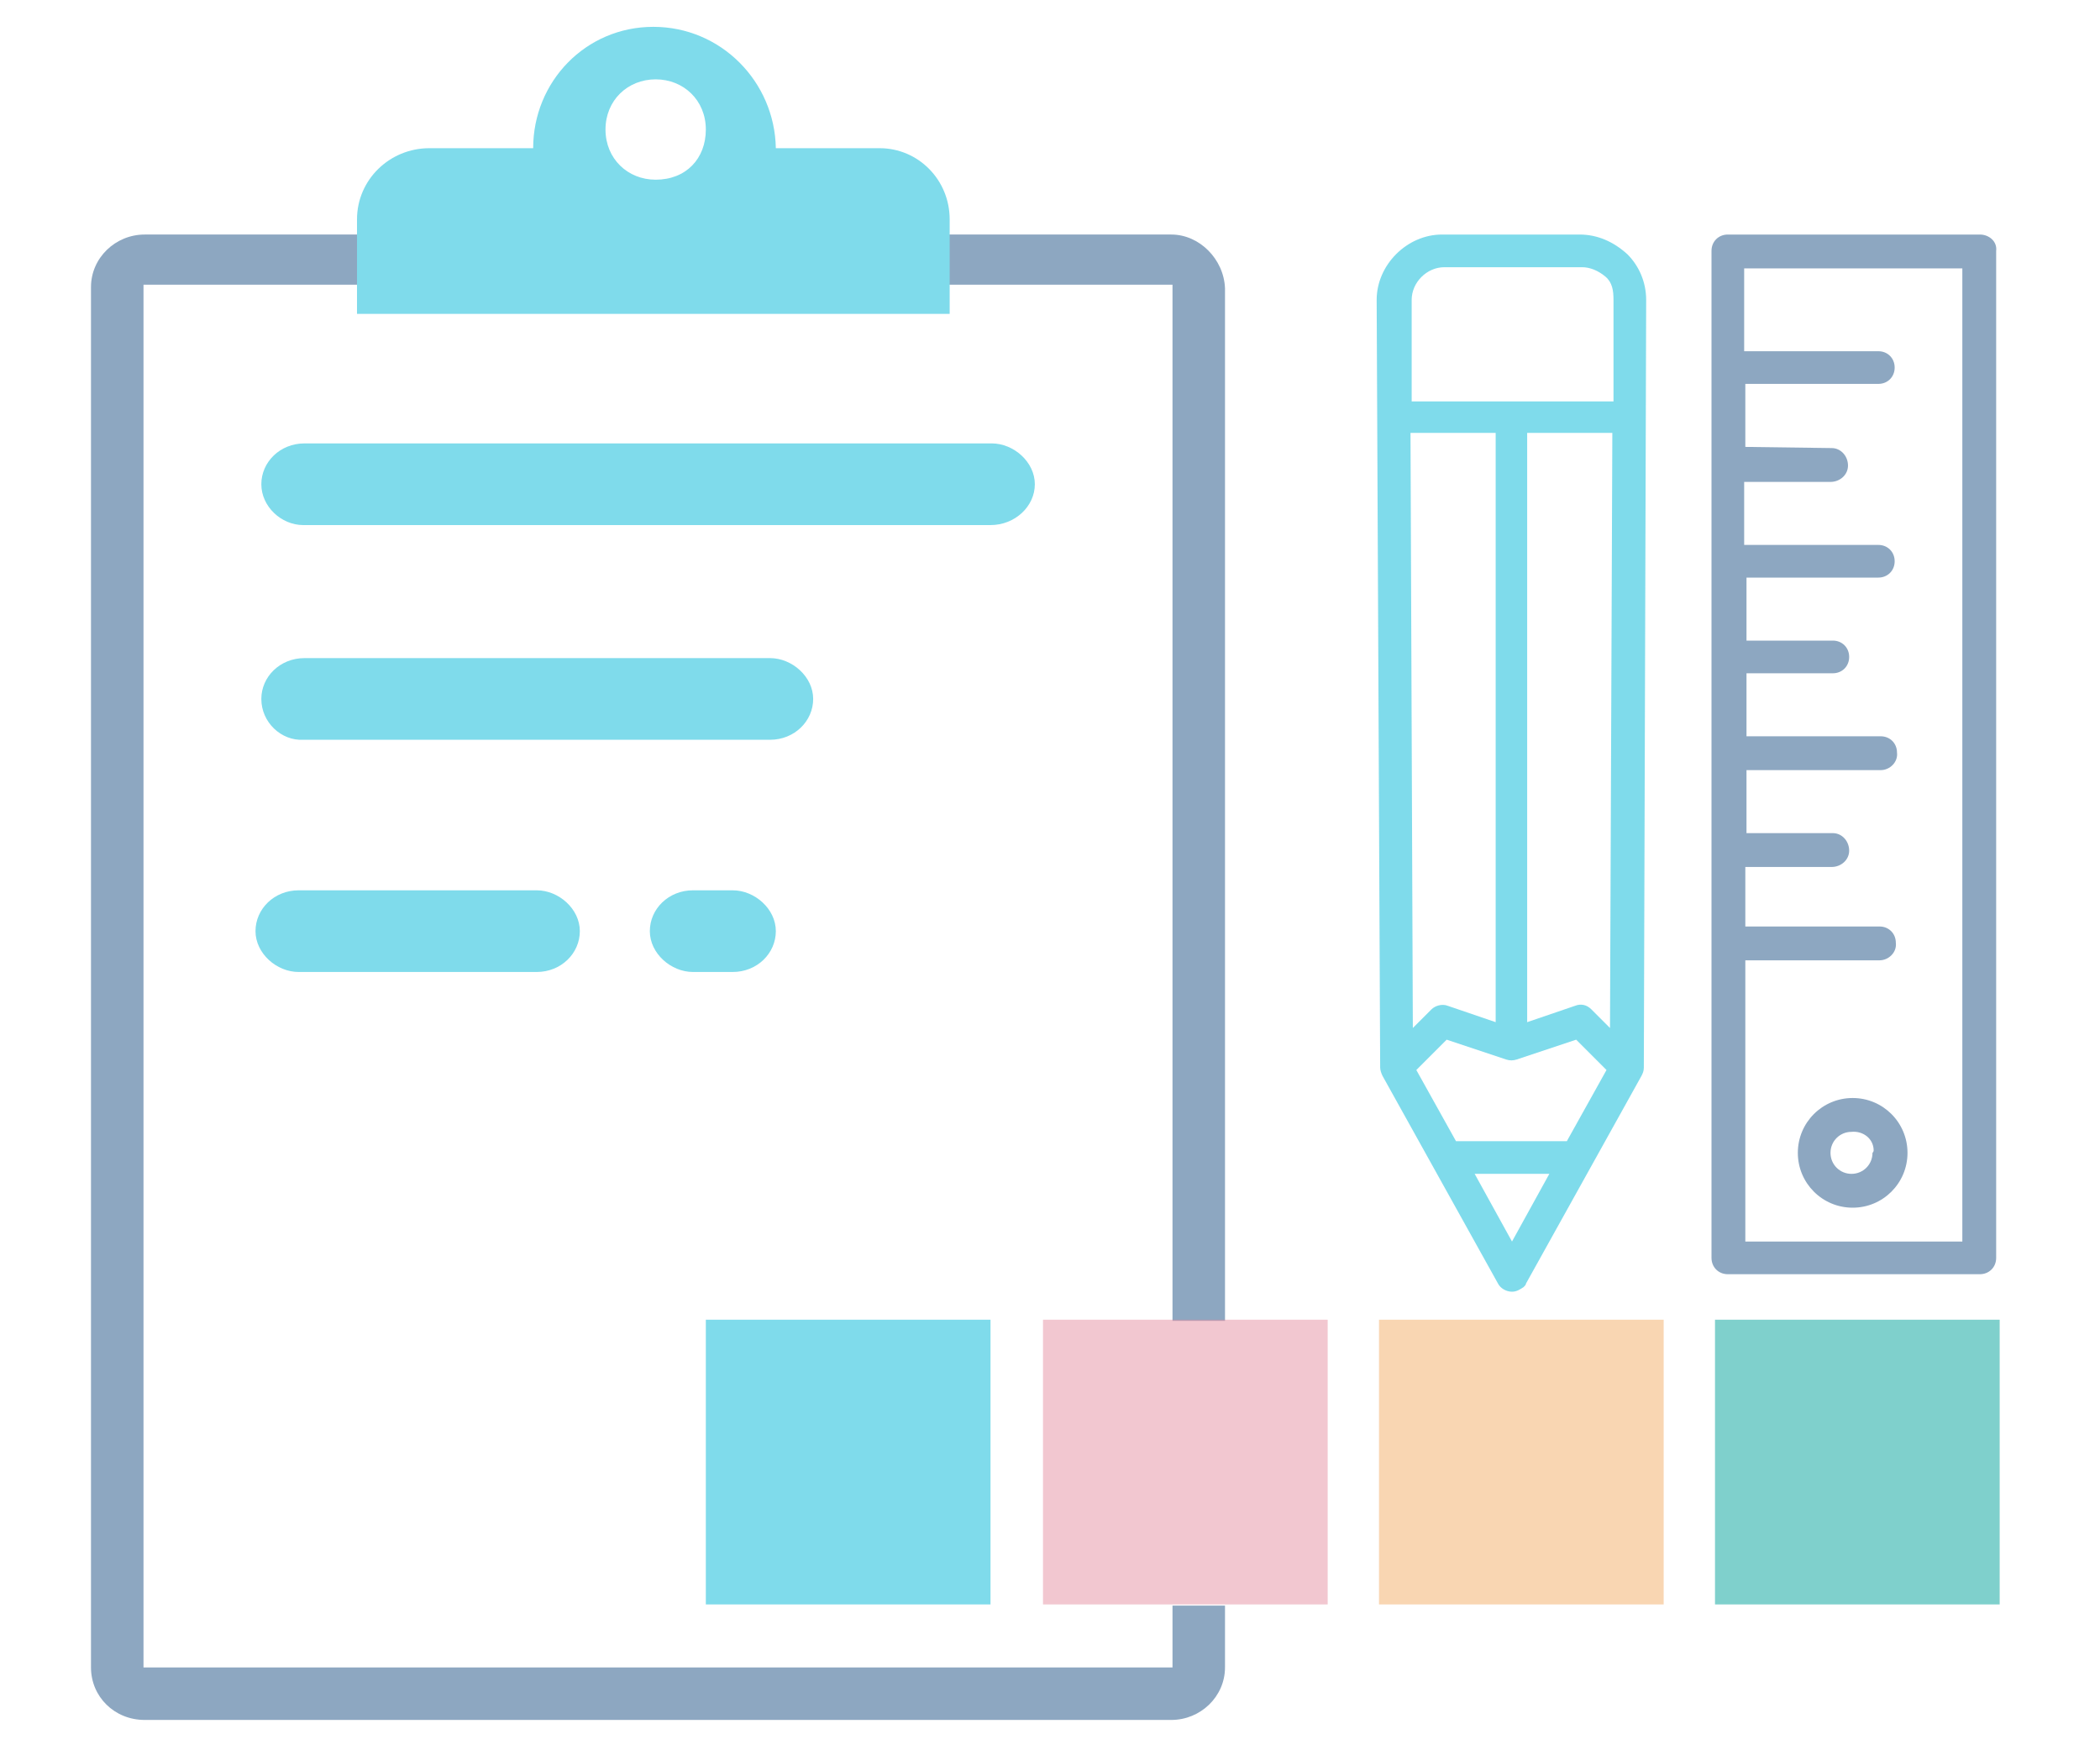
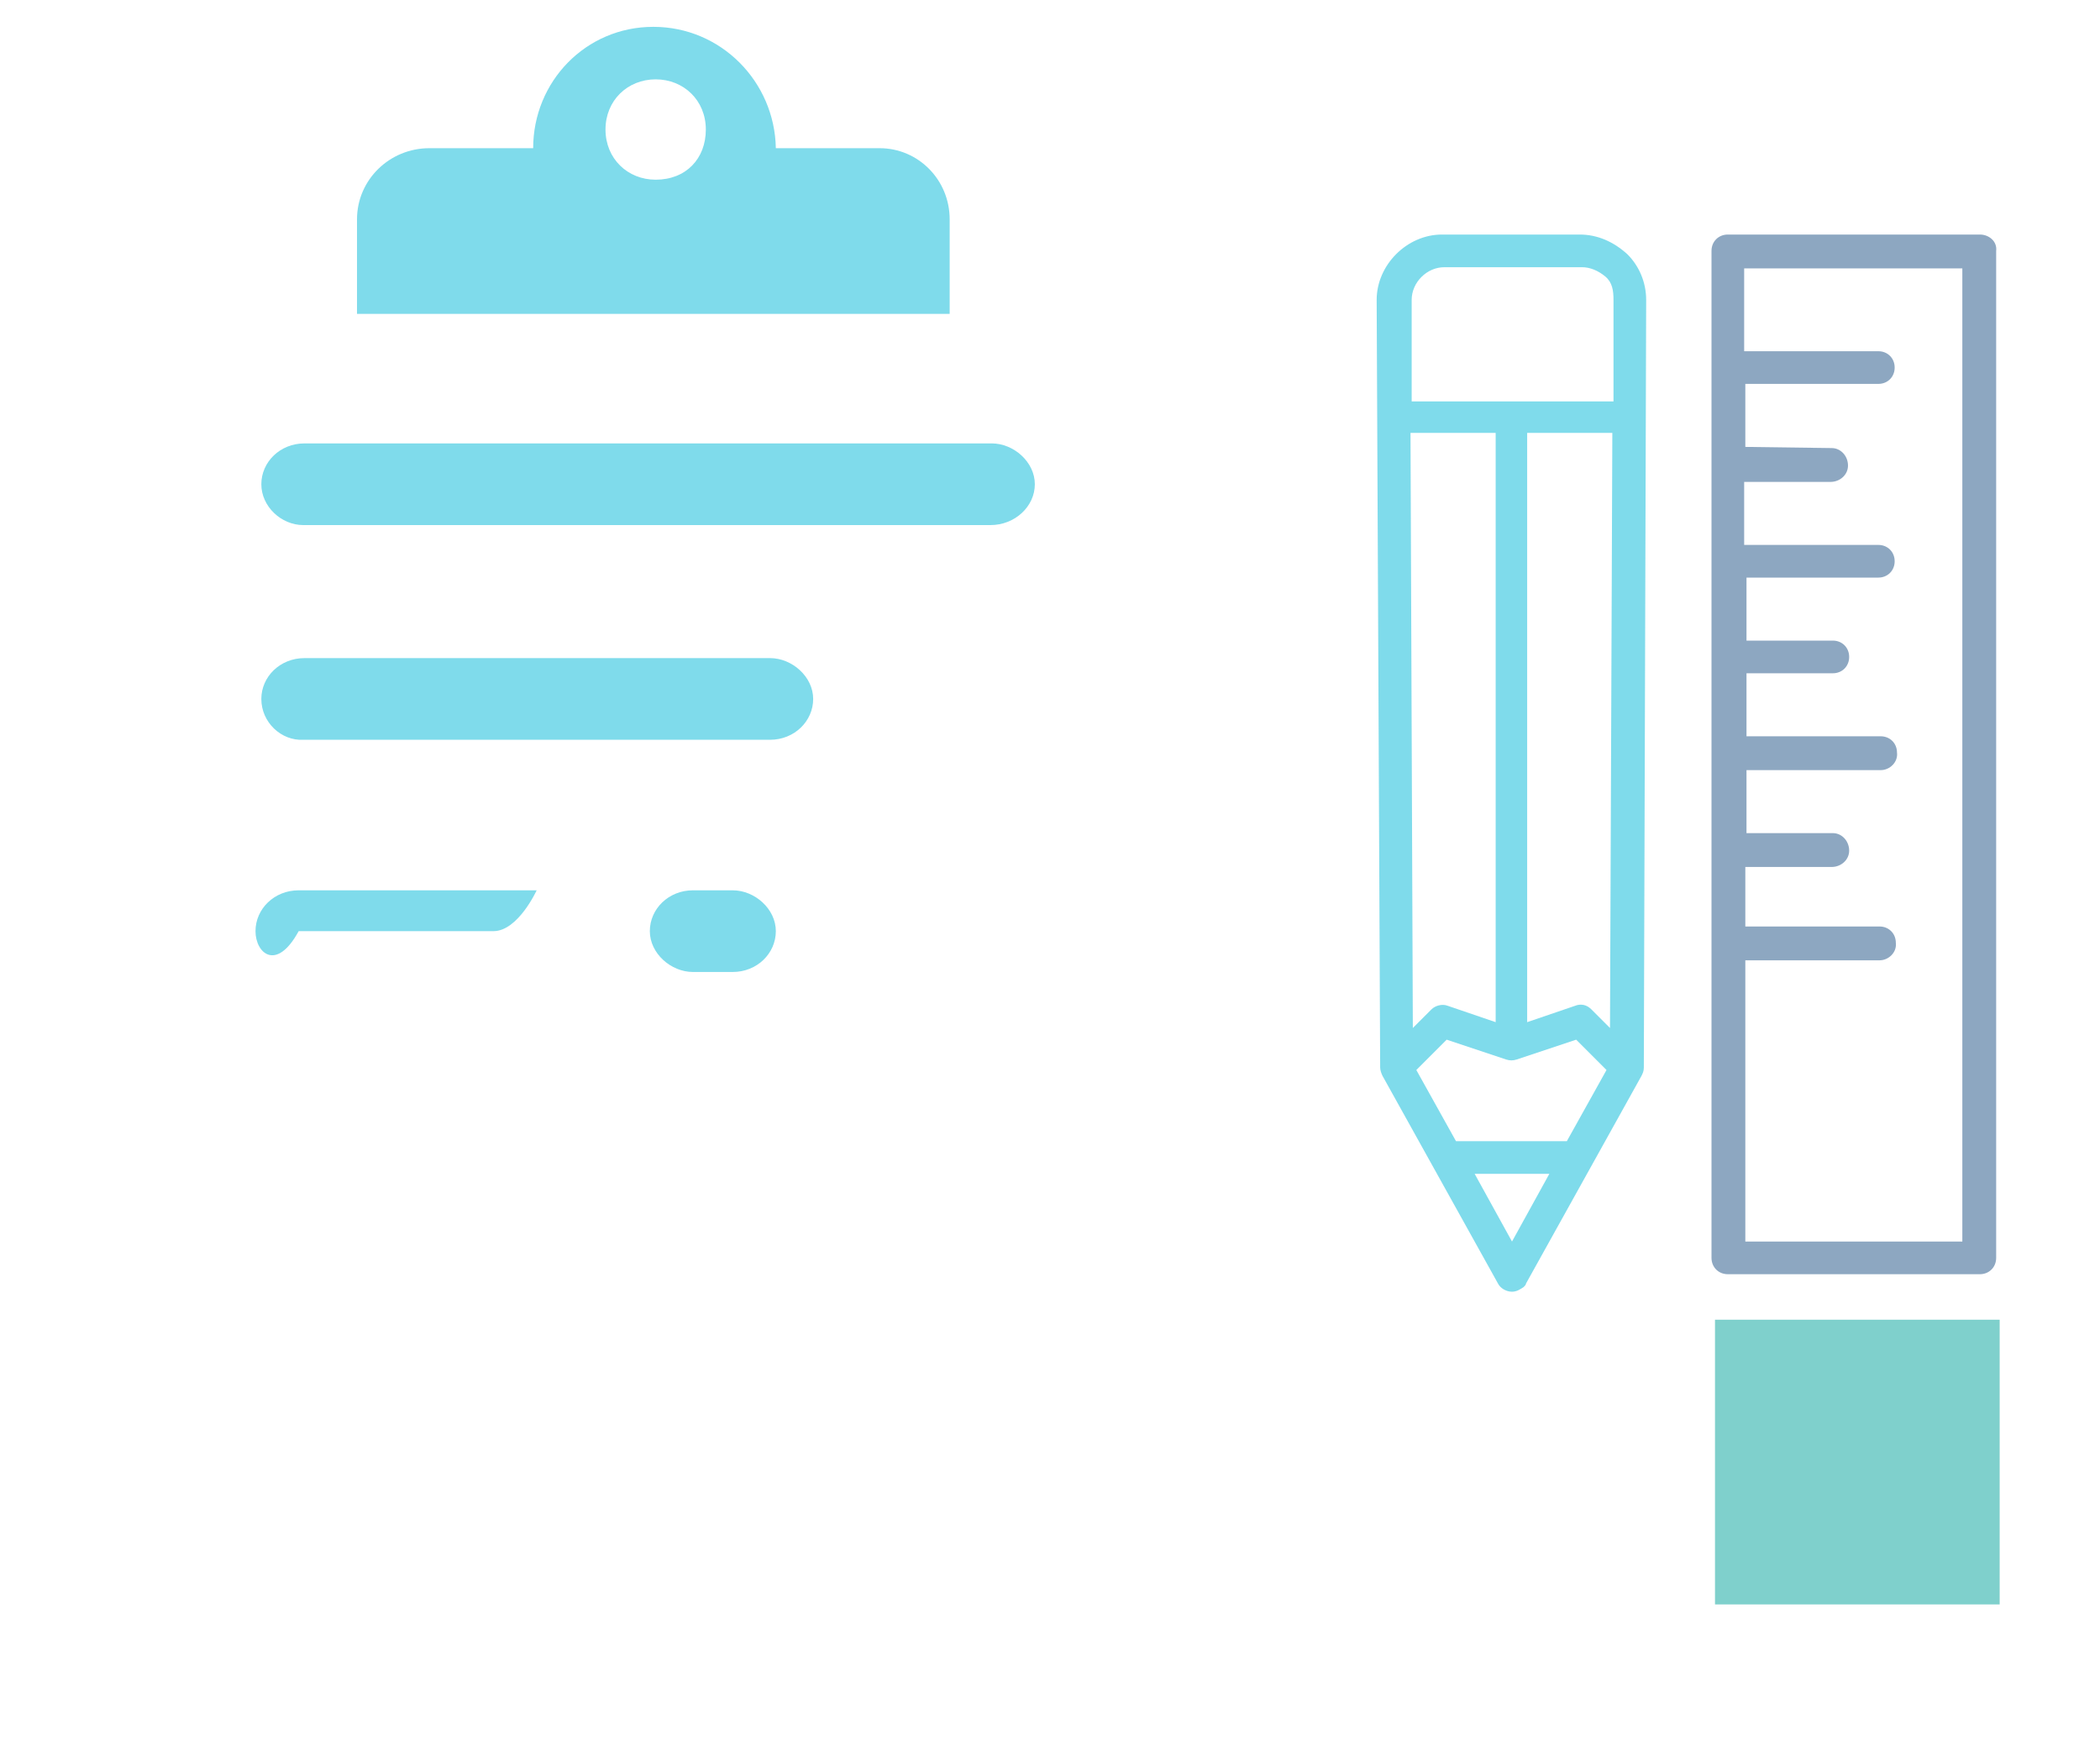
<svg xmlns="http://www.w3.org/2000/svg" version="1.1" id="Capa_1" x="0px" y="0px" viewBox="0 0 180 150" style="enable-background:new 0 0 180 150;" xml:space="preserve">
  <style type="text/css">
	.st0{opacity:0.5;}
	.st1{fill:#00B7D7;}
	.st2{fill:#1B4F83;}
	.st3{fill:#00A29A;}
	.st4{fill:#F3AD66;}
	.st5{fill:#E58FA1;}
</style>
  <g id="CARPETA" class="st0">
    <path class="st1" d="M55.7,79.8c0-1.9,1.6-3.5,3.7-3.5h3.4c1.9,0,3.7,1.6,3.7,3.5s-1.6,3.5-3.7,3.5h-3.4   C57.5,83.3,55.7,81.7,55.7,79.8z" />
-     <path class="st1" d="M21.9,79.8c0-1.9,1.6-3.5,3.7-3.5H46c1.9,0,3.7,1.6,3.7,3.5s-1.6,3.5-3.7,3.5H25.6   C23.7,83.3,21.9,81.7,21.9,79.8z" />
+     <path class="st1" d="M21.9,79.8c0-1.9,1.6-3.5,3.7-3.5H46s-1.6,3.5-3.7,3.5H25.6   C23.7,83.3,21.9,81.7,21.9,79.8z" />
    <path class="st1" d="M22.4,59.9c0-1.9,1.6-3.5,3.7-3.5H66c1.9,0,3.7,1.6,3.7,3.5s-1.6,3.5-3.7,3.5H26   C24.1,63.5,22.4,61.9,22.4,59.9z" />
    <path class="st1" d="M22.4,41.5c0-1.9,1.6-3.5,3.7-3.5H85c1.9,0,3.7,1.6,3.7,3.5S87,45,84.9,45H26C24.1,45,22.4,43.4,22.4,41.5z" />
-     <path class="st2" d="M100.5,137.6v5.3H12.3V24.4h88.2v88.8h4.5V24.7c-0.1-2.5-2.2-4.6-4.6-4.6h-88c-2.5,0-4.6,2-4.6,4.5v118.3   c0,2.5,2,4.5,4.6,4.5h88c2.5,0,4.6-2,4.6-4.5v-5.3H100.5z" />
    <path class="st1" d="M75.4,12.7h-8.9C66.4,7,61.8,2.3,56,2.3S45.7,7,45.7,12.7h-8.9c-3.4,0-6.2,2.7-6.2,6.1v8.1h50.8v-8.1   C81.4,15.4,78.7,12.7,75.4,12.7z M56.2,15.4c-2.4,0-4.3-1.8-4.3-4.3s1.9-4.3,4.3-4.3c2.4,0,4.3,1.8,4.3,4.3S58.8,15.4,56.2,15.4z" />
  </g>
  <g id="REGLA" class="st0">
-     <path class="st2" d="M158.8,94.1c-2.6,0-4.7,2.1-4.7,4.7s2.1,4.7,4.7,4.7s4.7-2.1,4.7-4.7S161.4,94.1,158.8,94.1z M160.6,98.6   c0,0,0,0.1-0.1,0.2c0,1-0.8,1.8-1.8,1.8s-1.8-0.8-1.8-1.8s0.8-1.8,1.8-1.8C159.7,96.9,160.6,97.6,160.6,98.6z" />
    <path class="st2" d="M169.7,20.1h-21.6c-0.8,0-1.4,0.6-1.4,1.4v86.3c0,0.8,0.6,1.4,1.4,1.4h21.6c0.8,0,1.4-0.6,1.4-1.4V21.5   C171.2,20.7,170.5,20.1,169.7,20.1z M168.3,106.4h-18.7V79.6l0,0v2.7h11.5c0.8,0,1.5-0.7,1.4-1.5c0-0.8-0.6-1.4-1.4-1.4h-11.5v-5.1   l0,0h7.4c0.8,0,1.5-0.6,1.5-1.4s-0.6-1.5-1.4-1.5l0,0h-7.4V66h11.5c0.8,0,1.5-0.7,1.4-1.5c0-0.8-0.6-1.4-1.4-1.4h-11.5v-5.4h7.4   c0.8,0,1.4-0.6,1.4-1.4s-0.6-1.4-1.4-1.4h-7.4v-5.4H161c0.8,0,1.4-0.6,1.4-1.4s-0.6-1.4-1.4-1.4h-11.5v-5.4h7.4   c0.8,0,1.5-0.6,1.5-1.4s-0.6-1.5-1.4-1.5l0,0l-7.4-0.1v-5.4H161c0.8,0,1.4-0.6,1.4-1.4c0-0.8-0.6-1.4-1.4-1.4h-11.5V23h18.7v83.4   H168.3z" />
  </g>
  <g id="Lapiz" class="st0">
    <path class="st1" d="M135.4,20.1h-11.8c-3,0-5.6,2.6-5.6,5.6l0.3,65.8c0,0.2,0.1,0.5,0.2,0.7l9.9,17.8c0.2,0.4,0.7,0.7,1.2,0.7   c0.4,0,0.7-0.2,1-0.4c0.1-0.1,0.2-0.2,0.2-0.3l9.9-17.8c0.1-0.2,0.2-0.4,0.2-0.7l0.2-65.8c0-1.5-0.6-2.9-1.6-3.9   C138.3,20.7,136.9,20.1,135.4,20.1z M120.9,37.1h7.3v50.5l-4.1-1.4c-0.5-0.2-1.1,0-1.4,0.3l-1.6,1.6L120.9,37.1z M129.6,106.4   l-3.2-5.8h6.4L129.6,106.4z M137.7,91.7l-3.4,6.1h-9.5l-3.4-6.1l2.6-2.6l5.1,1.7c0.3,0.1,0.6,0.1,0.9,0l5.1-1.7L137.7,91.7   L137.7,91.7z M138,88.1l-1.6-1.6c-0.4-0.4-0.9-0.5-1.4-0.3l-4.1,1.4V37.1h7.3L138,88.1z M138.3,25.7v8.7H121v-8.7   c0-1.5,1.3-2.8,2.8-2.8h11.8c0.7,0,1.4,0.3,2,0.8S138.3,24.9,138.3,25.7z" />
  </g>
  <g id="Cuadros_igUALdad" class="st0">
    <rect id="CUADRO_4_2_" x="147" y="113.1" class="st3" width="24.4" height="24.4" />
-     <rect id="CUADRO_3_2_" x="118.2" y="113.1" class="st4" width="24.4" height="24.4" />
-     <rect id="CUADRO_2_2_" x="89.4" y="113.1" class="st5" width="24.4" height="24.4" />
-     <rect id="CUADRO_1_2_" x="60.5" y="113.1" class="st1" width="24.4" height="24.4" />
  </g>
</svg>